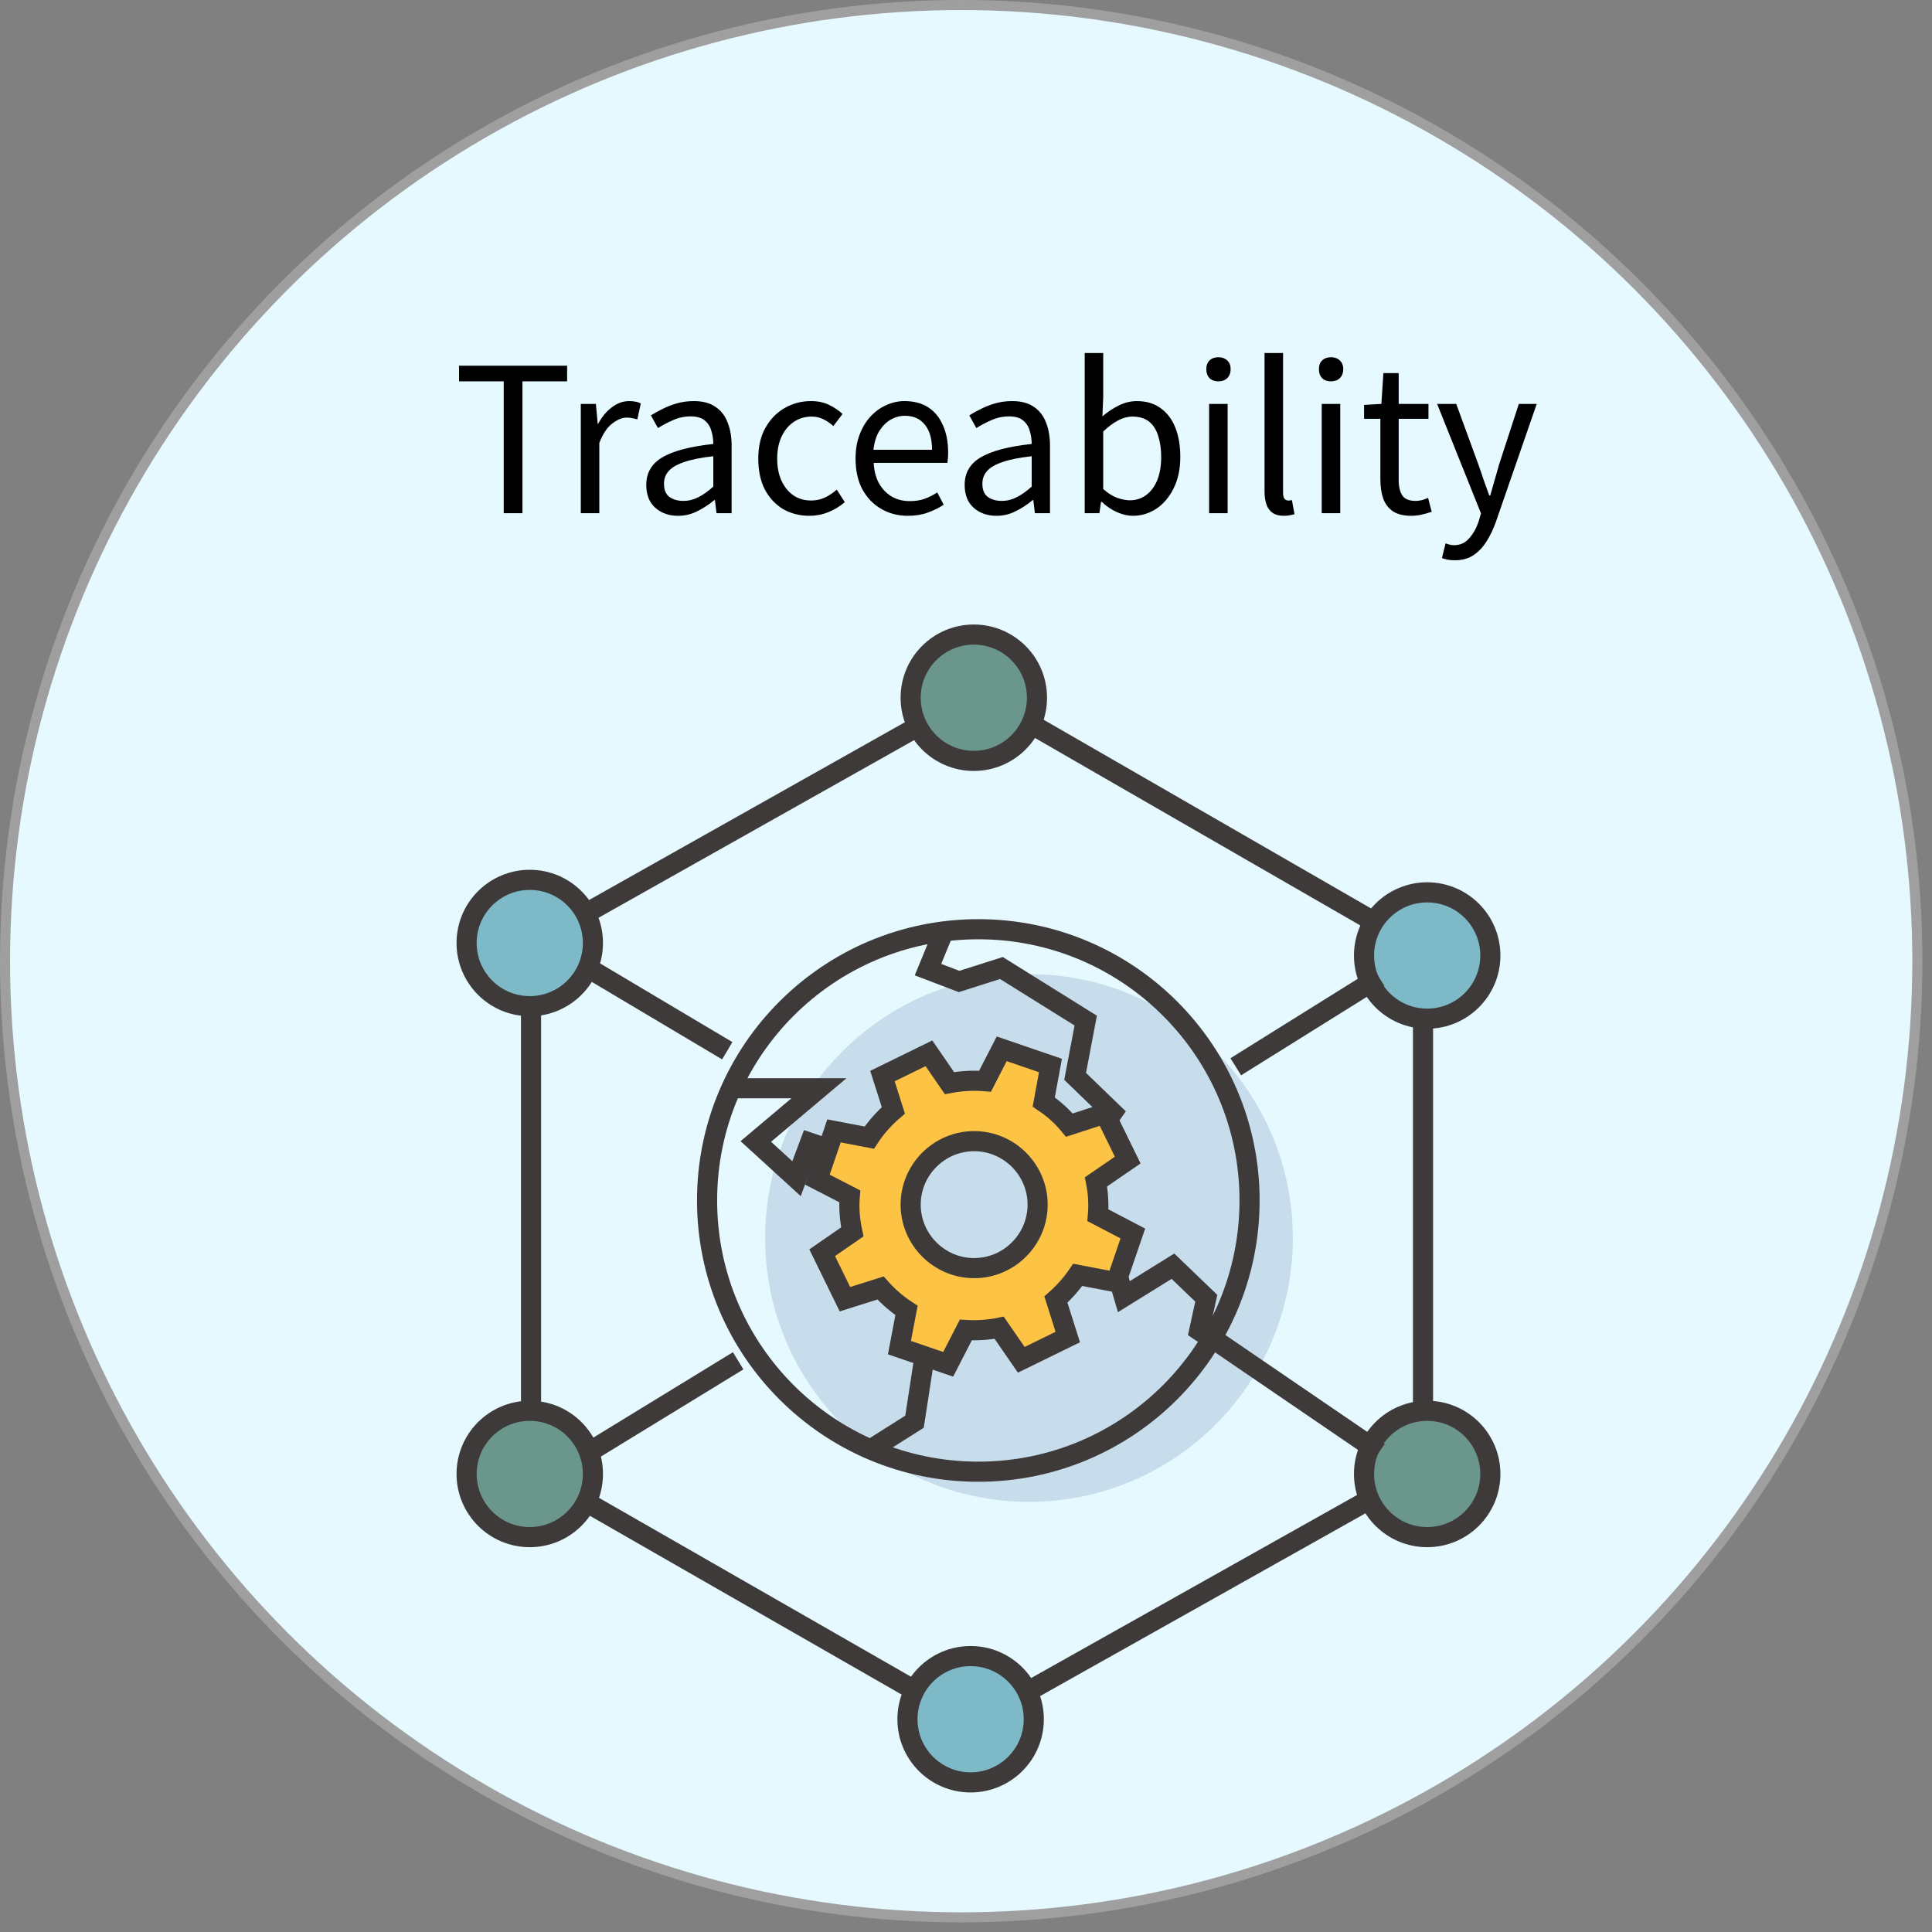
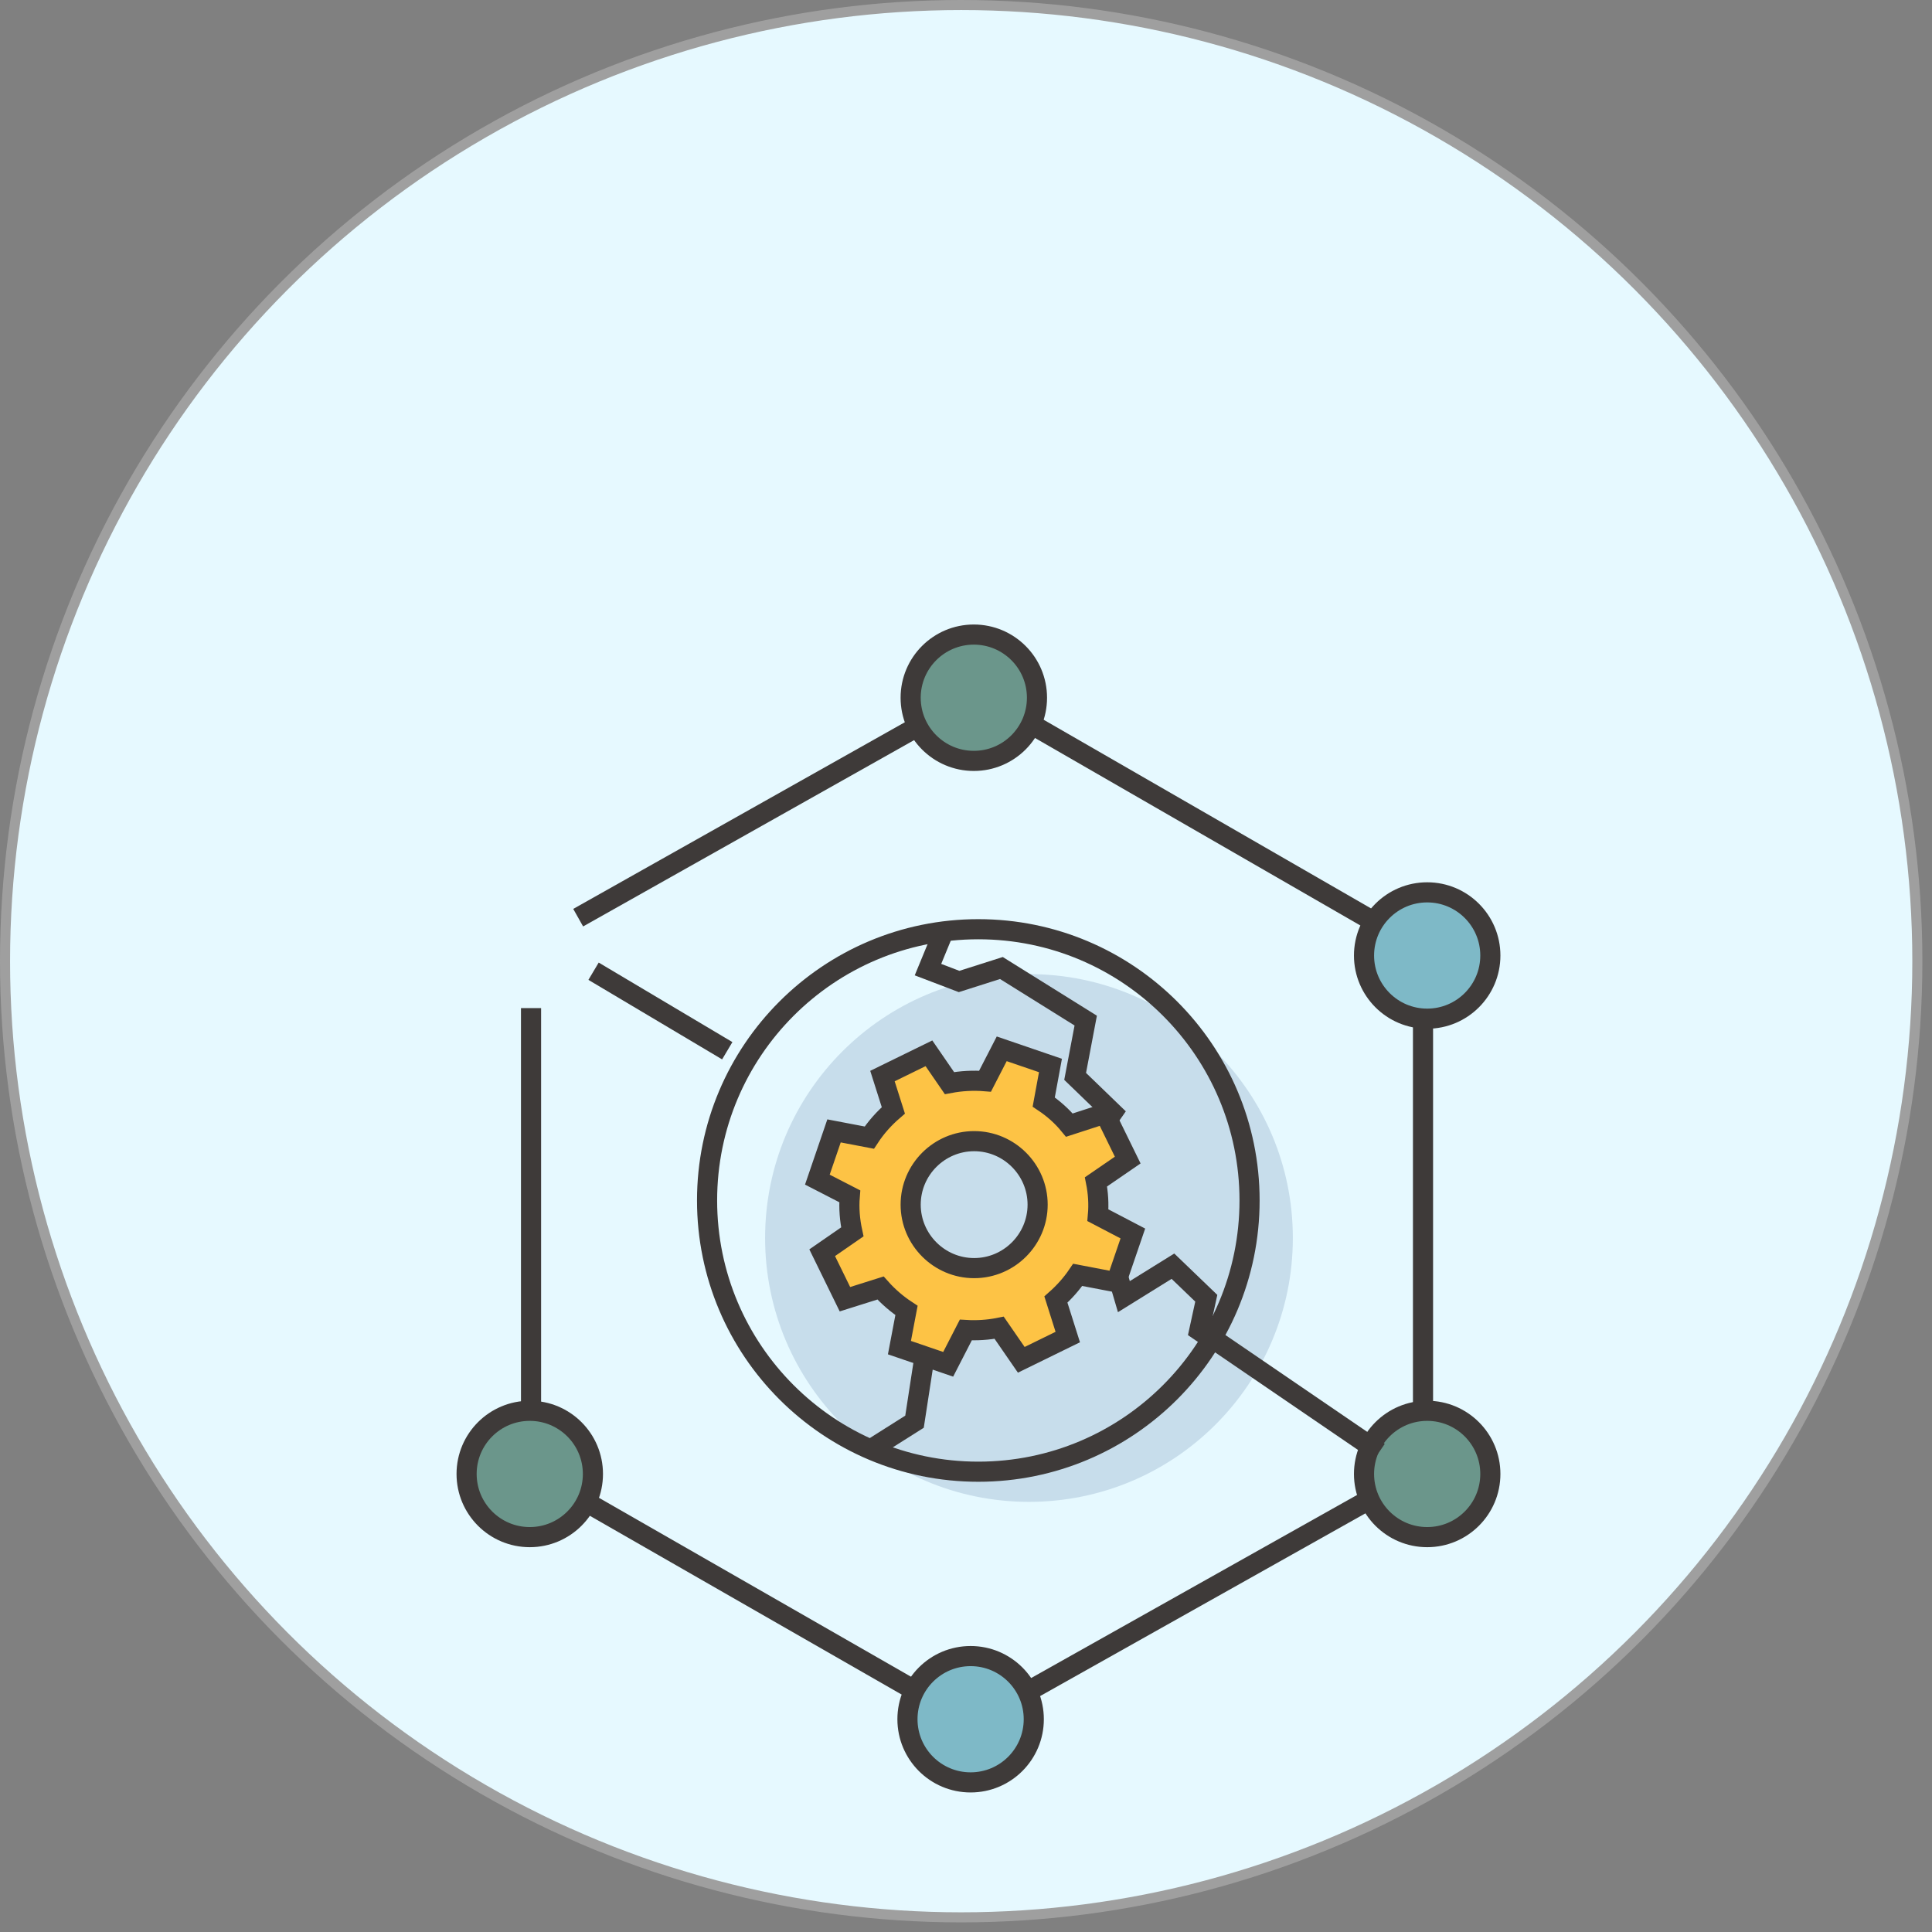
<svg xmlns="http://www.w3.org/2000/svg" width="192" height="192" viewBox="0 0 192 192" fill="none">
  <rect x="0" y="0" width="192" height="192" fill="#808080" stroke="none" />
  <circle cx="95.522" cy="95.522" r="95.022" fill="#E6F9FF" stroke="#9F9F9F" />
-   <path d="M50.06 51V37.9H45.62V36.34H56.36V37.9H51.92V51H50.06ZM57.719 51V40.14H59.219L59.399 42.12H59.439C59.812 41.427 60.266 40.88 60.799 40.48C61.346 40.067 61.919 39.86 62.519 39.86C62.772 39.86 62.986 39.88 63.159 39.92C63.346 39.947 63.519 40.007 63.679 40.1L63.339 41.68C63.152 41.627 62.986 41.587 62.839 41.56C62.692 41.52 62.506 41.5 62.279 41.5C61.839 41.5 61.366 41.693 60.859 42.08C60.352 42.453 59.919 43.1 59.559 44.02V51H57.719ZM67.387 51.26C66.787 51.26 66.247 51.14 65.767 50.9C65.287 50.66 64.907 50.313 64.627 49.86C64.36 49.393 64.227 48.833 64.227 48.18C64.227 46.993 64.754 46.087 65.807 45.46C66.874 44.82 68.567 44.373 70.887 44.12C70.887 43.653 70.82 43.213 70.687 42.8C70.567 42.373 70.347 42.033 70.027 41.78C69.707 41.513 69.247 41.38 68.647 41.38C68.02 41.38 67.427 41.507 66.867 41.76C66.32 42 65.827 42.26 65.387 42.54L64.687 41.28C65.02 41.067 65.407 40.853 65.847 40.64C66.287 40.413 66.767 40.227 67.287 40.08C67.807 39.933 68.36 39.86 68.947 39.86C69.827 39.86 70.54 40.047 71.087 40.42C71.647 40.793 72.053 41.313 72.307 41.98C72.573 42.633 72.707 43.413 72.707 44.32V51H71.207L71.047 49.7H70.987C70.48 50.127 69.92 50.493 69.307 50.8C68.707 51.107 68.067 51.26 67.387 51.26ZM67.907 49.78C68.427 49.78 68.92 49.66 69.387 49.42C69.867 49.18 70.367 48.827 70.887 48.36V45.34C69.674 45.473 68.707 45.667 67.987 45.92C67.267 46.16 66.754 46.46 66.447 46.82C66.14 47.167 65.987 47.58 65.987 48.06C65.987 48.687 66.174 49.133 66.547 49.4C66.92 49.653 67.374 49.78 67.907 49.78ZM80.436 51.26C79.476 51.26 78.61 51.04 77.836 50.6C77.076 50.147 76.47 49.5 76.016 48.66C75.576 47.807 75.356 46.78 75.356 45.58C75.356 44.367 75.596 43.34 76.076 42.5C76.556 41.647 77.196 40.993 77.996 40.54C78.796 40.087 79.656 39.86 80.576 39.86C81.283 39.86 81.89 39.987 82.396 40.24C82.916 40.493 83.363 40.793 83.736 41.14L82.816 42.34C82.51 42.06 82.176 41.833 81.816 41.66C81.47 41.487 81.083 41.4 80.656 41.4C80.003 41.4 79.416 41.573 78.896 41.92C78.376 42.267 77.97 42.753 77.676 43.38C77.383 44.007 77.236 44.74 77.236 45.58C77.236 46.407 77.376 47.133 77.656 47.76C77.95 48.387 78.343 48.873 78.836 49.22C79.343 49.567 79.93 49.74 80.596 49.74C81.103 49.74 81.57 49.64 81.996 49.44C82.423 49.227 82.81 48.967 83.156 48.66L83.956 49.9C83.463 50.327 82.916 50.66 82.316 50.9C81.716 51.14 81.09 51.26 80.436 51.26ZM90.224 51.26C89.251 51.26 88.371 51.033 87.584 50.58C86.798 50.127 86.171 49.48 85.704 48.64C85.251 47.787 85.024 46.767 85.024 45.58C85.024 44.687 85.158 43.893 85.424 43.2C85.691 42.493 86.051 41.893 86.504 41.4C86.971 40.893 87.498 40.513 88.084 40.26C88.671 39.993 89.271 39.86 89.884 39.86C90.818 39.86 91.604 40.067 92.244 40.48C92.884 40.893 93.371 41.487 93.704 42.26C94.051 43.02 94.224 43.92 94.224 44.96C94.224 45.16 94.218 45.347 94.204 45.52C94.191 45.693 94.171 45.853 94.144 46H86.824C86.864 46.773 87.038 47.447 87.344 48.02C87.664 48.58 88.084 49.02 88.604 49.34C89.124 49.647 89.731 49.8 90.424 49.8C90.958 49.8 91.438 49.727 91.864 49.58C92.304 49.42 92.731 49.207 93.144 48.94L93.784 50.16C93.318 50.467 92.791 50.727 92.204 50.94C91.618 51.153 90.958 51.26 90.224 51.26ZM86.804 44.7H92.624C92.624 43.607 92.384 42.773 91.904 42.2C91.438 41.613 90.778 41.32 89.924 41.32C89.418 41.32 88.938 41.453 88.484 41.72C88.044 41.987 87.671 42.367 87.364 42.86C87.071 43.353 86.884 43.967 86.804 44.7ZM99.028 51.26C98.427 51.26 97.888 51.14 97.407 50.9C96.927 50.66 96.547 50.313 96.267 49.86C96.001 49.393 95.868 48.833 95.868 48.18C95.868 46.993 96.394 46.087 97.448 45.46C98.514 44.82 100.208 44.373 102.528 44.12C102.528 43.653 102.461 43.213 102.328 42.8C102.208 42.373 101.988 42.033 101.668 41.78C101.348 41.513 100.888 41.38 100.288 41.38C99.661 41.38 99.067 41.507 98.507 41.76C97.961 42 97.468 42.26 97.028 42.54L96.328 41.28C96.661 41.067 97.047 40.853 97.487 40.64C97.927 40.413 98.407 40.227 98.927 40.08C99.448 39.933 100.001 39.86 100.588 39.86C101.468 39.86 102.181 40.047 102.728 40.42C103.288 40.793 103.694 41.313 103.948 41.98C104.214 42.633 104.348 43.413 104.348 44.32V51H102.848L102.688 49.7H102.628C102.121 50.127 101.561 50.493 100.948 50.8C100.348 51.107 99.707 51.26 99.028 51.26ZM99.547 49.78C100.068 49.78 100.561 49.66 101.028 49.42C101.508 49.18 102.008 48.827 102.528 48.36V45.34C101.314 45.473 100.348 45.667 99.627 45.92C98.907 46.16 98.394 46.46 98.088 46.82C97.781 47.167 97.627 47.58 97.627 48.06C97.627 48.687 97.814 49.133 98.188 49.4C98.561 49.653 99.014 49.78 99.547 49.78ZM112.577 51.26C112.084 51.26 111.564 51.14 111.017 50.9C110.47 50.66 109.964 50.32 109.497 49.88H109.417L109.257 51H107.797V35.08H109.637V39.44L109.557 41.38C110.05 40.953 110.59 40.593 111.177 40.3C111.764 40.007 112.364 39.86 112.977 39.86C113.91 39.86 114.697 40.093 115.337 40.56C115.977 41.013 116.464 41.653 116.797 42.48C117.13 43.307 117.297 44.28 117.297 45.4C117.297 46.627 117.07 47.68 116.617 48.56C116.177 49.44 115.597 50.113 114.877 50.58C114.17 51.033 113.404 51.26 112.577 51.26ZM112.277 49.72C112.877 49.72 113.41 49.553 113.877 49.22C114.357 48.873 114.73 48.38 114.997 47.74C115.264 47.087 115.397 46.313 115.397 45.42C115.397 44.62 115.297 43.92 115.097 43.32C114.91 42.707 114.61 42.233 114.197 41.9C113.784 41.567 113.224 41.4 112.517 41.4C112.064 41.4 111.597 41.527 111.117 41.78C110.637 42.033 110.144 42.4 109.637 42.88V48.6C110.104 49.013 110.57 49.307 111.037 49.48C111.517 49.64 111.93 49.72 112.277 49.72ZM120.16 51V40.14H122V51H120.16ZM121.08 37.9C120.72 37.9 120.427 37.793 120.2 37.58C119.987 37.353 119.88 37.053 119.88 36.68C119.88 36.32 119.987 36.033 120.2 35.82C120.427 35.607 120.72 35.5 121.08 35.5C121.44 35.5 121.734 35.607 121.96 35.82C122.187 36.033 122.3 36.32 122.3 36.68C122.3 37.053 122.187 37.353 121.96 37.58C121.734 37.793 121.44 37.9 121.08 37.9ZM127.588 51.26C127.135 51.26 126.768 51.167 126.488 50.98C126.208 50.793 126.001 50.52 125.868 50.16C125.735 49.787 125.668 49.347 125.668 48.84V35.08H127.508V48.96C127.508 49.24 127.555 49.44 127.648 49.56C127.755 49.68 127.875 49.74 128.008 49.74C128.061 49.74 128.115 49.74 128.168 49.74C128.221 49.727 128.295 49.713 128.388 49.7L128.648 51.1C128.515 51.14 128.368 51.173 128.208 51.2C128.048 51.24 127.841 51.26 127.588 51.26ZM131.352 51V40.14H133.192V51H131.352ZM132.272 37.9C131.912 37.9 131.618 37.793 131.392 37.58C131.178 37.353 131.072 37.053 131.072 36.68C131.072 36.32 131.178 36.033 131.392 35.82C131.618 35.607 131.912 35.5 132.272 35.5C132.632 35.5 132.925 35.607 133.152 35.82C133.378 36.033 133.492 36.32 133.492 36.68C133.492 37.053 133.378 37.353 133.152 37.58C132.925 37.793 132.632 37.9 132.272 37.9ZM140.26 51.26C139.5 51.26 138.893 51.113 138.44 50.82C137.986 50.513 137.66 50.087 137.46 49.54C137.273 48.993 137.18 48.36 137.18 47.64V41.62H135.56V40.24L137.28 40.14L137.48 37.08H139V40.14H141.96V41.62H139V47.7C139 48.353 139.12 48.867 139.36 49.24C139.613 49.6 140.053 49.78 140.68 49.78C140.88 49.78 141.093 49.753 141.32 49.7C141.546 49.633 141.746 49.56 141.92 49.48L142.28 50.86C141.973 50.967 141.646 51.06 141.3 51.14C140.953 51.22 140.606 51.26 140.26 51.26ZM144.579 55.68C144.325 55.68 144.092 55.66 143.879 55.62C143.665 55.58 143.472 55.527 143.299 55.46L143.659 54C143.765 54.04 143.892 54.08 144.039 54.12C144.185 54.16 144.339 54.18 144.499 54.18C145.112 54.18 145.612 53.953 145.999 53.5C146.399 53.06 146.712 52.507 146.939 51.84L147.179 51.02L142.819 40.14H144.719L146.919 46.16C147.092 46.64 147.265 47.147 147.439 47.68C147.625 48.213 147.812 48.733 147.999 49.24H148.099C148.245 48.733 148.392 48.22 148.539 47.7C148.699 47.167 148.845 46.653 148.979 46.16L150.939 40.14H152.719L148.639 51.92C148.385 52.627 148.079 53.26 147.719 53.82C147.359 54.393 146.925 54.847 146.419 55.18C145.912 55.513 145.299 55.68 144.579 55.68Z" fill="black" />
  <path d="M52.774 141.255V100.184" stroke="#3E3A39" stroke-width="2" stroke-miterlimit="10" />
  <path d="M90.723 167.892L57.935 149.093" stroke="#3E3A39" stroke-width="2" stroke-miterlimit="10" />
  <path d="M135.968 149.093L101.651 168.37" stroke="#3E3A39" stroke-width="2" stroke-miterlimit="10" />
  <path d="M141.417 101.777V141.351" stroke="#3E3A39" stroke-width="2" stroke-miterlimit="10" />
  <path d="M102.672 72.08L137.562 92.186" stroke="#3E3A39" stroke-width="2" stroke-miterlimit="10" />
  <path d="M57.458 91.198L92.157 71.666" stroke="#3E3A39" stroke-width="2" stroke-miterlimit="10" />
  <path d="M96.777 75.617C100.244 75.617 103.054 72.807 103.054 69.34C103.054 65.873 100.244 63.063 96.777 63.063C93.31 63.063 90.5 65.873 90.5 69.34C90.5 72.807 93.31 75.617 96.777 75.617Z" fill="#6B968B" stroke="#3E3A39" stroke-width="2" stroke-miterlimit="10" />
  <path d="M141.832 101.235C145.298 101.235 148.109 98.425 148.109 94.958C148.109 91.491 145.298 88.681 141.832 88.681C138.365 88.681 135.555 91.491 135.555 94.958C135.555 98.425 138.365 101.235 141.832 101.235Z" fill="#7EB9C7" stroke="#3E3A39" stroke-width="2" stroke-miterlimit="10" />
  <path d="M96.459 177.133C99.925 177.133 102.736 174.323 102.736 170.856C102.736 167.389 99.925 164.579 96.459 164.579C92.992 164.579 90.182 167.389 90.182 170.856C90.182 174.323 92.992 177.133 96.459 177.133Z" fill="#7EB9C7" stroke="#3E3A39" stroke-width="2" stroke-miterlimit="10" />
  <path d="M52.647 152.758C56.114 152.758 58.924 149.947 58.924 146.481C58.924 143.014 56.114 140.204 52.647 140.204C49.18 140.204 46.37 143.014 46.37 146.481C46.37 149.947 49.18 152.758 52.647 152.758Z" fill="#6B968B" stroke="#3E3A39" stroke-width="2" stroke-miterlimit="10" />
-   <path d="M52.647 99.992C56.114 99.992 58.924 97.182 58.924 93.715C58.924 90.248 56.114 87.438 52.647 87.438C49.18 87.438 46.37 90.248 46.37 93.715C46.37 97.182 49.18 99.992 52.647 99.992Z" fill="#7EB9C7" stroke="#3E3A39" stroke-width="2" stroke-miterlimit="10" />
  <path d="M141.832 152.758C145.298 152.758 148.109 149.947 148.109 146.481C148.109 143.014 145.298 140.204 141.832 140.204C138.365 140.204 135.555 143.014 135.555 146.481C135.555 149.947 138.365 152.758 141.832 152.758Z" fill="#6B968B" stroke="#3E3A39" stroke-width="2" stroke-miterlimit="10" />
  <path d="M102.258 149.253C116.741 149.253 128.481 137.512 128.481 123.029C128.481 108.546 116.741 96.806 102.258 96.806C87.775 96.806 76.035 108.546 76.035 123.029C76.035 137.512 87.775 149.253 102.258 149.253Z" fill="#C7DDEB" />
  <path d="M97.224 146.257C112.111 146.257 124.18 134.189 124.18 119.301C124.18 104.414 112.111 92.345 97.224 92.345C82.336 92.345 70.268 104.414 70.268 119.301C70.268 134.189 82.336 146.257 97.224 146.257Z" stroke="#3E3A39" stroke-width="2" stroke-miterlimit="10" />
-   <path d="M89.481 126.725L86.199 115.509L80.496 113.566L79.157 117.134L75.111 113.438L81.388 108.149H72.402" stroke="#3E3A39" stroke-width="2" stroke-miterlimit="10" />
  <path d="M93.782 92.568L92.221 96.36L95.312 97.539L99.518 96.2L107.898 101.426L106.846 106.97L110.574 110.571L107.133 115.509" stroke="#3E3A39" stroke-width="2" stroke-miterlimit="10" />
  <path d="M107.452 124.622H110.447L111.69 128.86L116.565 125.833L119.879 129.019L119.178 132.238L120.389 133.066" stroke="#3E3A39" stroke-width="2" stroke-miterlimit="10" />
  <path d="M86.549 144.027L90.883 141.287L92.157 133.002" stroke="#3E3A39" stroke-width="2" stroke-miterlimit="10" />
-   <path d="M122.81 106.014L137.052 97.125" stroke="#3E3A39" stroke-width="2" stroke-miterlimit="10" />
-   <path d="M58.987 144.027L73.358 135.233" stroke="#3E3A39" stroke-width="2" stroke-miterlimit="10" />
  <path d="M120.675 133.13L137.052 144.314" stroke="#3E3A39" stroke-width="2" stroke-miterlimit="10" />
  <path d="M58.987 96.519L72.274 104.421" stroke="#3E3A39" stroke-width="2" stroke-miterlimit="10" />
  <path d="M109.109 120.767C109.204 119.684 109.141 118.568 108.918 117.453L112.072 115.287L109.81 110.666L106.273 111.813C105.54 110.921 104.68 110.157 103.724 109.519L104.393 105.887L99.55 104.23L97.893 107.448C96.714 107.353 95.535 107.416 94.356 107.639L92.317 104.676L87.697 106.938L88.78 110.348C87.856 111.144 87.059 112.036 86.39 113.056L82.885 112.387L81.228 117.23L84.447 118.887C84.351 120.066 84.447 121.245 84.702 122.424L81.707 124.495L83.969 129.115L87.505 128C88.27 128.86 89.162 129.625 90.086 130.23L89.385 133.926L94.229 135.583L95.981 132.174C97.064 132.238 98.18 132.174 99.295 131.951L101.493 135.137L106.114 132.875L104.935 129.147C105.763 128.414 106.496 127.586 107.101 126.694L110.925 127.426L112.582 122.583L109.109 120.767ZM96.81 126.024C93.337 126.024 90.501 123.189 90.501 119.715C90.501 116.242 93.337 113.407 96.81 113.407C100.283 113.407 103.118 116.242 103.118 119.715C103.118 123.189 100.283 126.024 96.81 126.024Z" fill="#FDC345" stroke="#3E3A39" stroke-width="2" stroke-miterlimit="10" />
</svg>